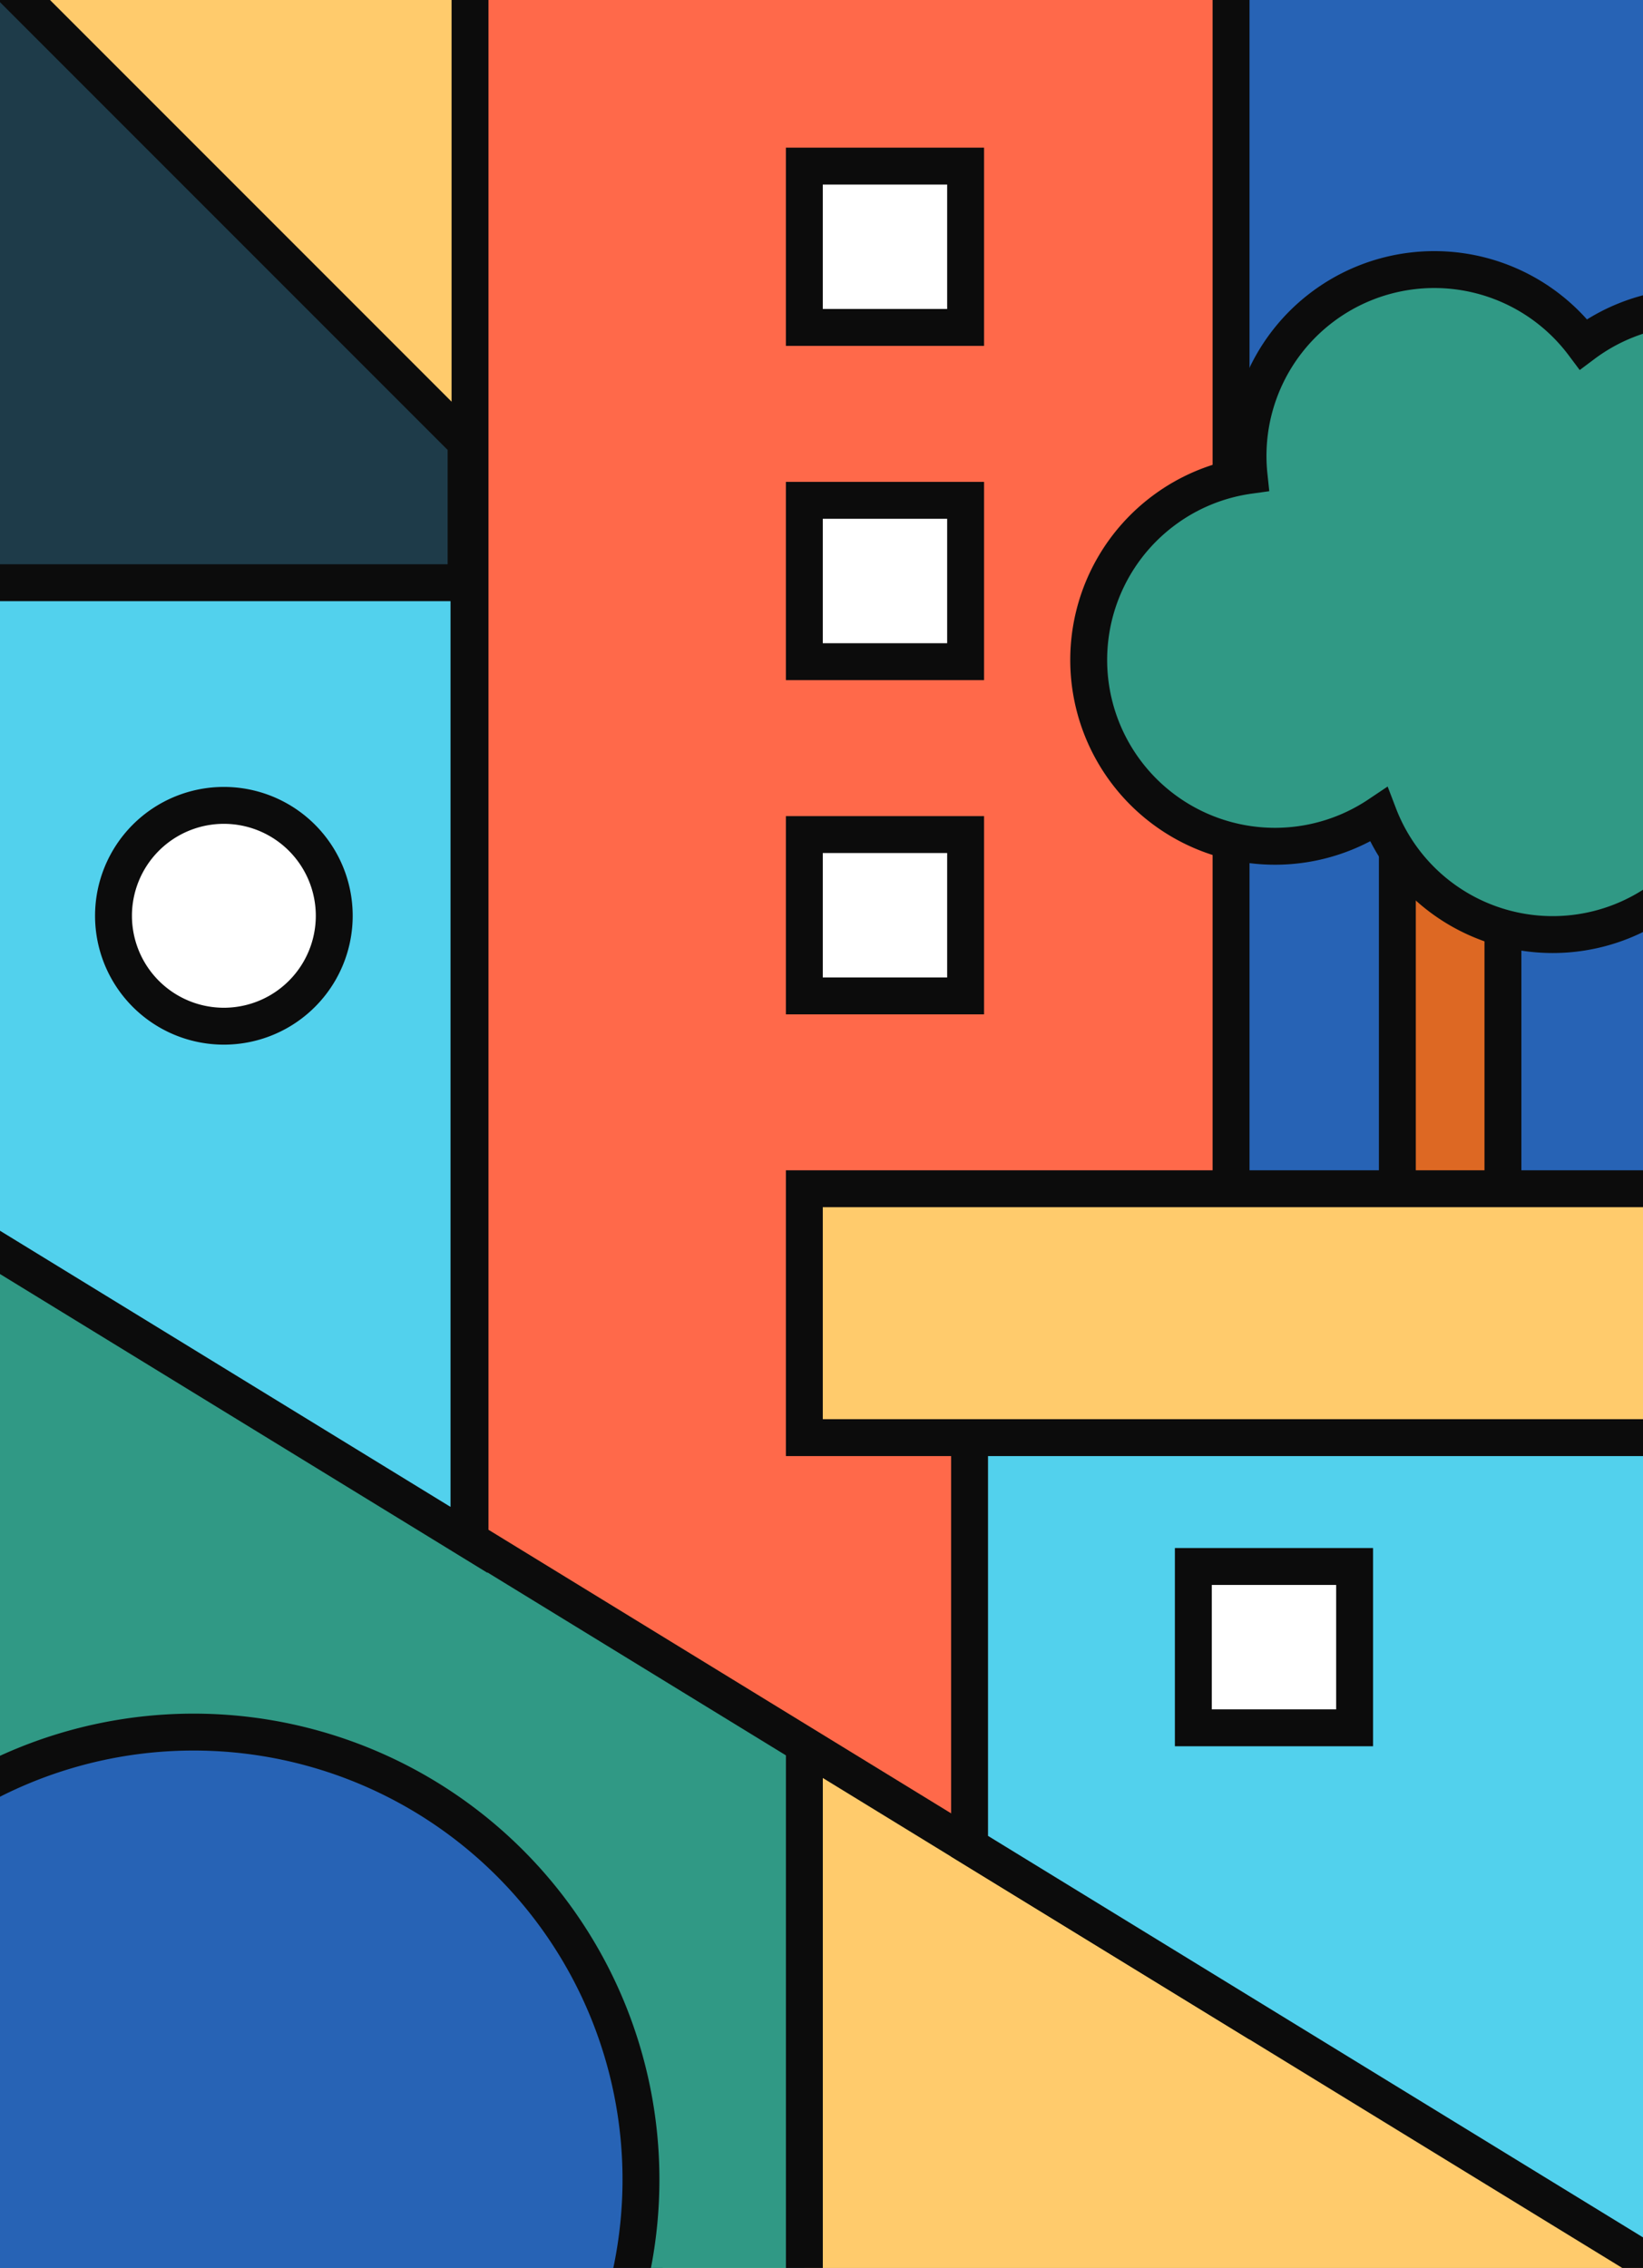
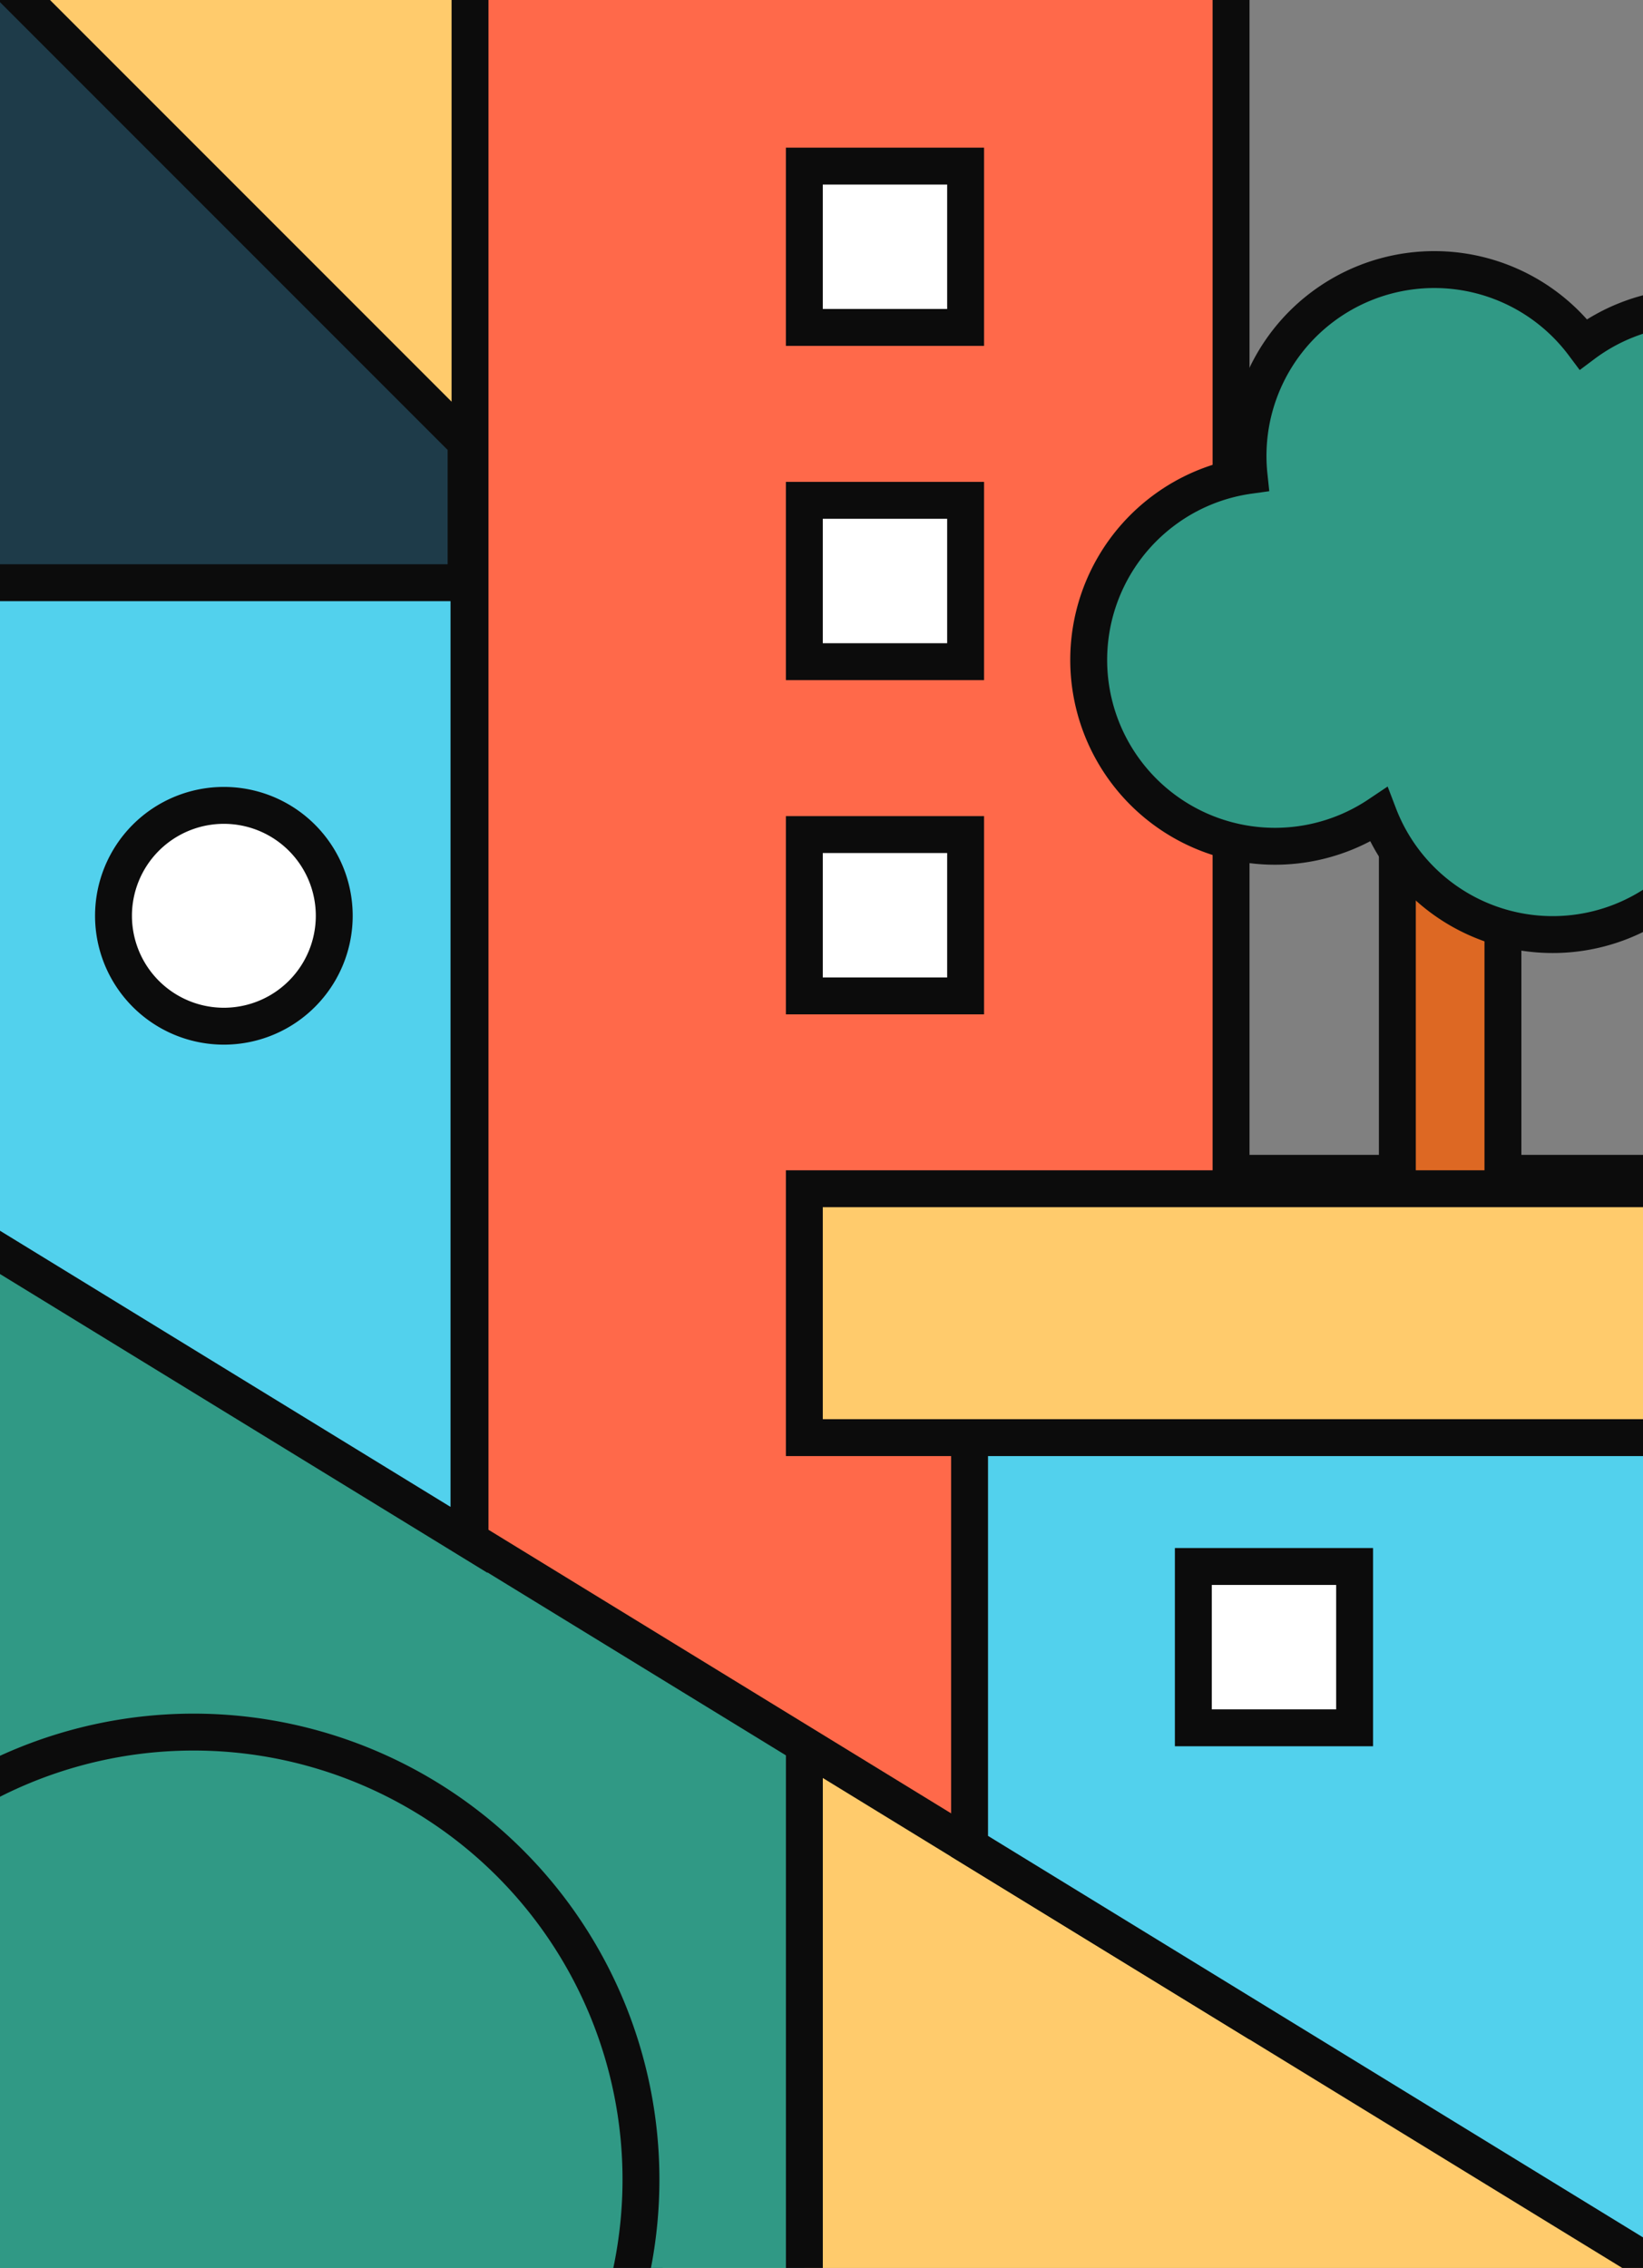
<svg xmlns="http://www.w3.org/2000/svg" width="673.831" height="929.873" viewBox="0 0 673.831 929.873">
  <rect x="0" y="0" width="673.831" height="929.873" fill="#808080" stroke="none" />
  <defs>
    <clipPath id="clip-path">
      <path id="Path_681" data-name="Path 681" d="M0 362.66h673.831v-929.872H0z" transform="translate(0 567.212)" fill="none" />
    </clipPath>
  </defs>
  <g id="Group_1187" data-name="Group 1187" transform="translate(0 567.212)">
    <path id="Path_679" data-name="Path 679" d="M161.18 175.04h409.593v-448.819H161.18z" transform="translate(103.058 187.62)" fill="#ffcb6c" />
    <g id="Group_1165" data-name="Group 1165" transform="translate(0 -567.212)" clip-path="url(#clip-path)">
      <path id="Path_680" data-name="Path 680" d="M686.13 967.155H264.238v-486.1H686.13z" fill="none" stroke="#0c0c0c" stroke-width="15.131" />
    </g>
    <path id="Path_682" data-name="Path 682" d="M0 175.04h329.891v-448.819H0z" transform="translate(0 187.62)" fill="#309985" />
    <g id="Group_1166" data-name="Group 1166" transform="translate(0 -567.212)" clip-path="url(#clip-path)">
      <path id="Path_683" data-name="Path 683" d="M329.889 967.155H-37.482v-486.1h367.371z" fill="none" stroke="#0c0c0c" stroke-width="15.131" />
    </g>
    <path id="Path_685" data-name="Path 685" d="M0-350.163h256.115v-217.049H0z" fill="#ffcb6c" />
    <g id="Group_1167" data-name="Group 1167" transform="translate(0 -567.212)" clip-path="url(#clip-path)">
      <path id="Path_686" data-name="Path 686" d="M256.115 217.049h-283.56V-31.59h283.56z" fill="none" stroke="#0c0c0c" stroke-width="15.131" />
    </g>
-     <path id="Path_688" data-name="Path 688" d="M263.583-17.714H505.3v-549.5H263.583z" transform="translate(168.534)" fill="#2763b5" />
    <g id="Group_1168" data-name="Group 1168" transform="translate(0 -567.212)" clip-path="url(#clip-path)">
      <path id="Path_689" data-name="Path 689" d="M791.107 549.498h-358.99v-576.9h358.99z" fill="none" stroke="#0c0c0c" stroke-width="15.131" />
    </g>
    <g id="Group_1169" data-name="Group 1169" transform="translate(192.773 -567.212)">
      <path id="Path_691" data-name="Path 691" d="M0 0v631.448l312.116 191.265V0z" fill="#ff694a" />
    </g>
    <g id="Group_1175" data-name="Group 1175" transform="translate(0 -567.212)" clip-path="url(#clip-path)">
      <g id="Group_1170" data-name="Group 1170" transform="translate(192.772 -33.844)">
        <path id="Path_692" data-name="Path 692" d="M312.116 0H0v665.291l312.116 191.265z" fill="none" stroke="#0c0c0c" stroke-width="15.131" />
      </g>
      <g id="Group_1171" data-name="Group 1171" transform="translate(-104.054 710.161)">
-         <path id="Path_693" data-name="Path 693" d="M0 71.554a183.464 183.464 0 11183.465 183.465A183.464 183.464 0 010 71.554" transform="translate(0 111.909)" fill="#2763b5" />
-       </g>
+         </g>
      <g id="Group_1172" data-name="Group 1172" transform="translate(-104.054 710.161)">
        <path id="Path_694" data-name="Path 694" d="M0 183.463a183.464 183.464 0 11183.465 183.465A183.464 183.464 0 010 183.463z" fill="none" stroke="#0c0c0c" stroke-width="15.131" />
      </g>
      <g id="Group_1173" data-name="Group 1173" transform="translate(397.644 555.794)">
        <path id="Path_695" data-name="Path 695" d="M121.731 0h-312.115v201.167l312.115 191.265z" transform="translate(190.384)" fill="#52d1ed" />
      </g>
      <g id="Group_1174" data-name="Group 1174" transform="translate(397.644 555.794)">
        <path id="Path_696" data-name="Path 696" d="M312.115 0H0v201.167l312.115 191.265z" fill="none" stroke="#0c0c0c" stroke-width="15.131" />
      </g>
    </g>
    <path id="Path_698" data-name="Path 698" d="M329.874-225.034h66.148v66.148h-66.148z" fill="#fff" stroke="#0c0c0c" stroke-width="15.131" />
    <path id="Path_699" data-name="Path 699" d="M329.874-362.072h66.148v66.148h-66.148z" fill="#fff" stroke="#0c0c0c" stroke-width="15.131" />
    <path id="Path_700" data-name="Path 700" d="M329.874-499.111h66.148v66.148h-66.148z" fill="#fff" stroke="#0c0c0c" stroke-width="15.131" />
    <path id="Path_701" data-name="Path 701" d="M489.41 75.049h66.148v66.145H489.41z" fill="#fff" stroke="#0c0c0c" stroke-width="15.131" />
    <path id="Path_702" data-name="Path 702" d="M616.388-45.649h-43.3v-227.686h43.3z" fill="#dd6823" stroke="#0c0c0c" stroke-width="15.131" />
    <g id="Group_1186" data-name="Group 1186" transform="translate(0 -567.212)" clip-path="url(#clip-path)">
      <g id="Group_1176" data-name="Group 1176" transform="translate(446.499 110.523)">
        <path id="Path_703" data-name="Path 703" d="M101.777 65.2a76.038 76.038 0 0033.543-14.259 76.4 76.4 0 0015.352-106.95 76.4 76.4 0 00-106.95-15.352 76.4 76.4 0 00-106.95-15.352 76.355 76.355 0 00-30.182 69.14 76.037 76.037 0 00-35.16 14.51 76.4 76.4 0 00-15.353 106.949 76.4 76.4 0 00103.674 17.673A76.406 76.406 0 10101.777 65.2" transform="translate(159.176 101.966)" fill="#309985" />
      </g>
      <g id="Group_1177" data-name="Group 1177" transform="translate(446.499 110.523)">
        <path id="Path_704" data-name="Path 704" d="M260.953 167.166a76.038 76.038 0 0033.543-14.259 76.4 76.4 0 0015.352-106.95 76.4 76.4 0 00-106.95-15.352 76.4 76.4 0 00-106.95-15.352 76.355 76.355 0 00-30.182 69.14 76.037 76.037 0 00-35.16 14.51 76.4 76.4 0 00-15.353 106.949 76.4 76.4 0 00103.674 17.673 76.406 76.406 0 10142.026-56.359z" fill="none" stroke="#0c0c0c" stroke-width="15.131" />
      </g>
      <g id="Group_1178" data-name="Group 1178" transform="translate(329.875 487.387)">
        <path id="Path_705" data-name="Path 705" d="M184.4 0h-472.791v102.046h472.787z" transform="translate(288.391)" fill="#ffcb6c" />
      </g>
      <g id="Group_1179" data-name="Group 1179" transform="translate(329.875 487.387)">
        <path id="Path_706" data-name="Path 706" d="M472.791 0H0v102.046h472.787z" fill="none" stroke="#0c0c0c" stroke-width="15.131" />
      </g>
      <g id="Group_1180" data-name="Group 1180" transform="translate(-49.795 -59.607)">
        <path id="Path_707" data-name="Path 707" d="M0 0l240.955 240.955v66.351H9.777z" fill="#1e3b49" />
      </g>
      <g id="Group_1181" data-name="Group 1181" transform="translate(-49.795 -59.607)">
        <path id="Path_708" data-name="Path 708" d="M0 0l240.955 240.955v66.351H9.777z" fill="none" stroke="#0c0c0c" stroke-width="15.131" />
      </g>
      <g id="Group_1182" data-name="Group 1182" transform="translate(-119.777 238.913)">
        <path id="Path_709" data-name="Path 709" d="M121.731 0h-312.116v201.167l312.116 191.267z" transform="translate(190.385)" fill="#52d1ed" />
      </g>
      <g id="Group_1183" data-name="Group 1183" transform="translate(-119.777 238.913)">
        <path id="Path_710" data-name="Path 710" d="M312.116 0H0v201.167l312.116 191.267z" fill="none" stroke="#0c0c0c" stroke-width="15.131" />
      </g>
      <g id="Group_1184" data-name="Group 1184" transform="translate(46.55 330.209)">
        <path id="Path_711" data-name="Path 711" d="M35.309 17.655A45.266 45.266 0 01-9.958 62.922a45.266 45.266 0 01-45.265-45.267A45.267 45.267 0 01-9.958-27.612a45.267 45.267 0 0145.267 45.267" transform="translate(55.223 27.612)" fill="#fff" />
      </g>
      <g id="Group_1185" data-name="Group 1185" transform="translate(46.55 330.209)">
        <path id="Path_712" data-name="Path 712" d="M90.532 45.267a45.266 45.266 0 01-45.267 45.267A45.266 45.266 0 010 45.267 45.267 45.267 0 0145.265 0a45.267 45.267 0 0145.267 45.267z" fill="none" stroke="#0c0c0c" stroke-width="15.131" />
      </g>
    </g>
  </g>
</svg>